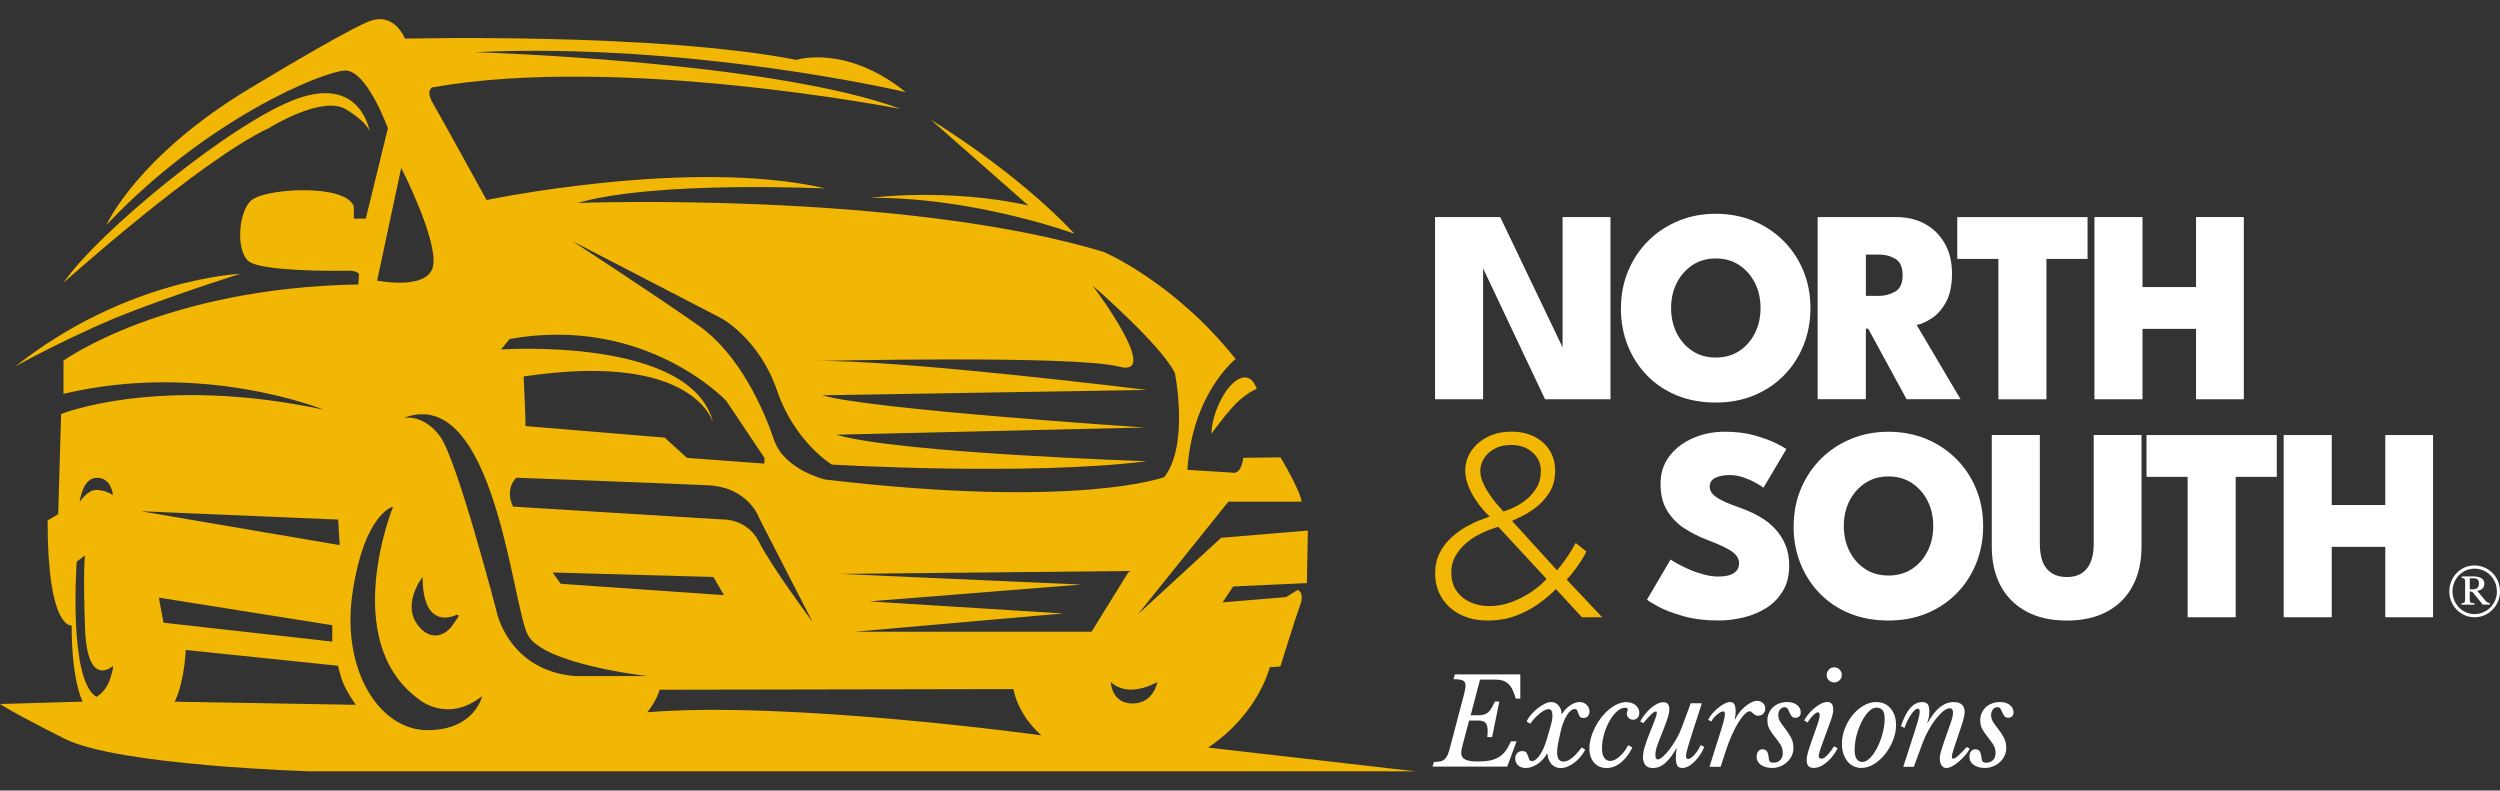
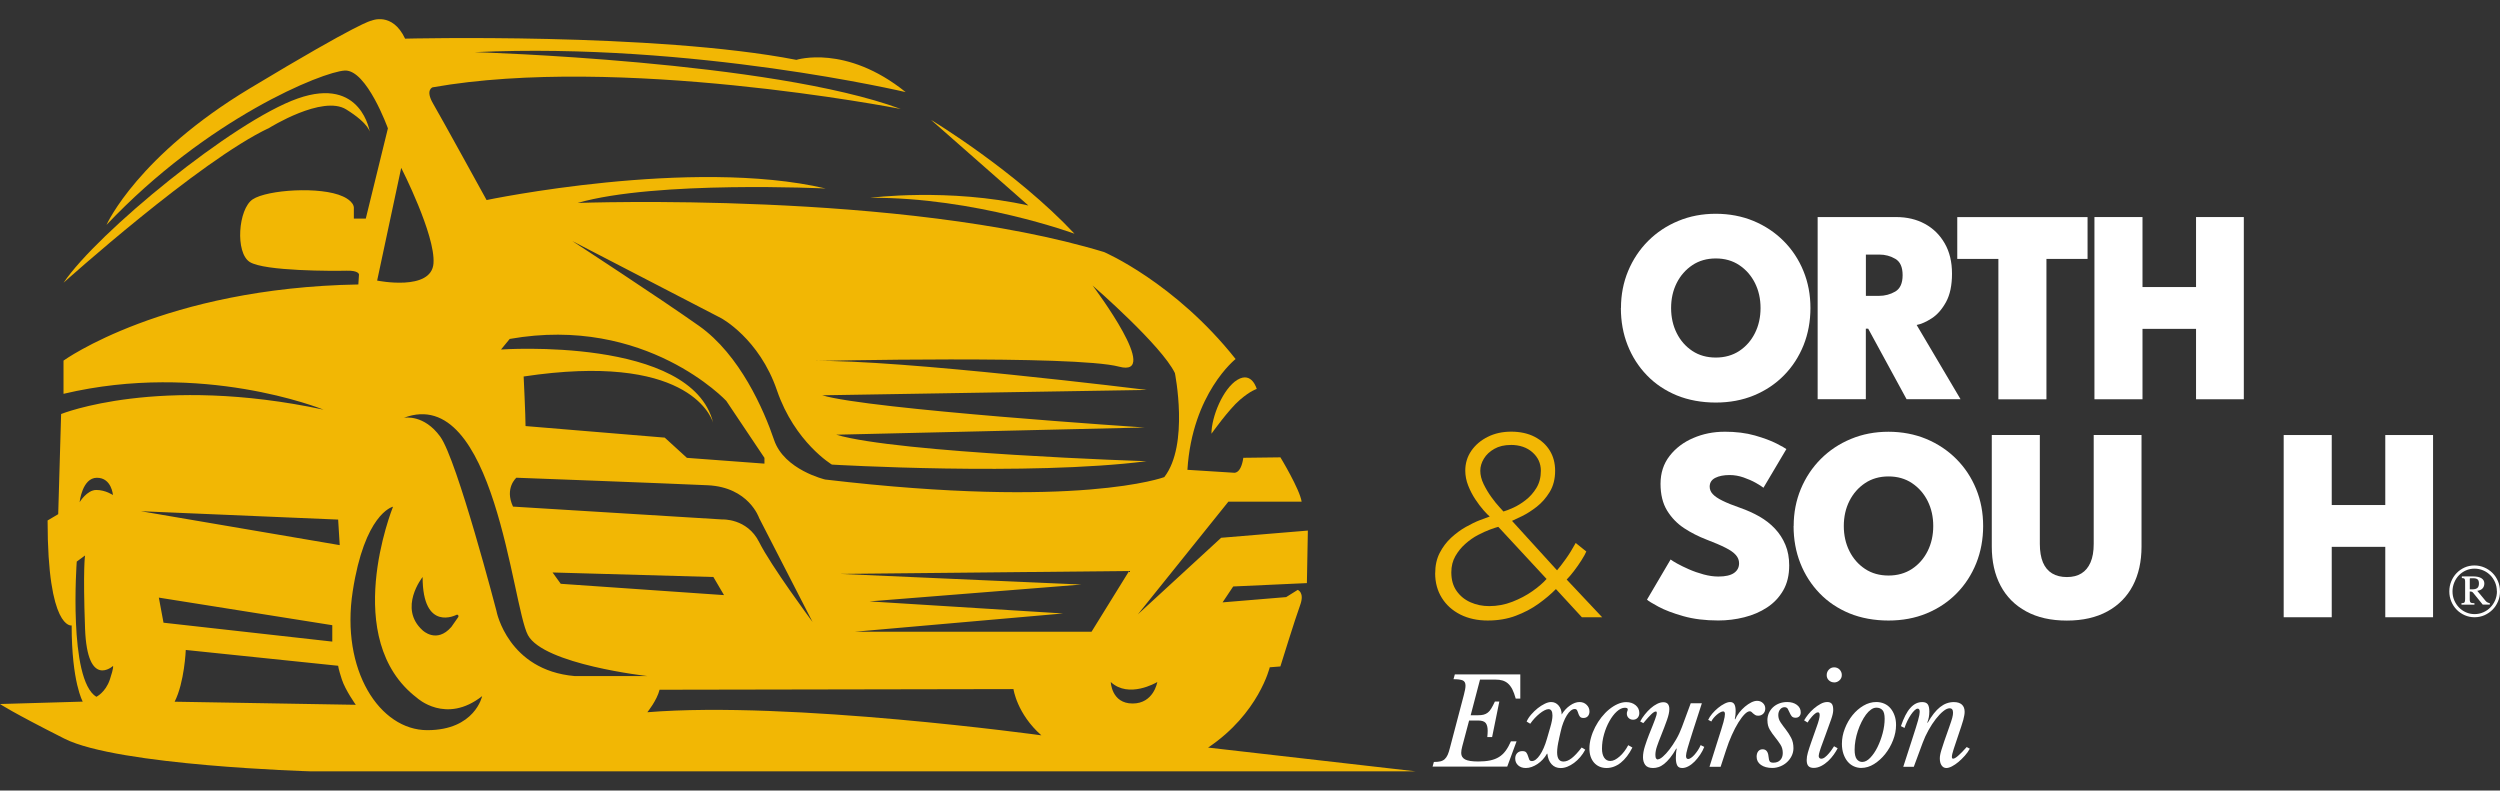
<svg xmlns="http://www.w3.org/2000/svg" id="Capa_1" viewBox="0 0 541.11 171.11">
  <rect x="0" y="0" width="541.11" height="171.11" fill="#333333" stroke="none" />
  <defs>
    <style>      .st0 {        fill: #fff;      }      .st1 {        fill: #f2b704;      }    </style>
  </defs>
-   <path class="st0" d="M320.23,56.45l.78.15v29.82h-10.4v-39.44h14.1l14.25,29.76-.75.15v-29.91h10.37v39.44h-14.16l-14.19-29.97Z" />
  <path class="st0" d="M350.85,66.67c0-2.87.52-5.54,1.55-8.02,1.04-2.48,2.48-4.65,4.33-6.5s4.03-3.3,6.53-4.33c2.5-1.04,5.2-1.55,8.11-1.55s5.67.52,8.16,1.55c2.49,1.04,4.66,2.48,6.51,4.33,1.85,1.85,3.29,4.02,4.3,6.5,1.02,2.48,1.52,5.15,1.52,8.02s-.5,5.57-1.49,8.05c-1,2.48-2.4,4.65-4.23,6.51-1.82,1.86-3.99,3.31-6.5,4.35-2.51,1.04-5.27,1.55-8.28,1.55s-5.92-.52-8.43-1.55c-2.51-1.04-4.67-2.48-6.47-4.35-1.8-1.86-3.19-4.03-4.17-6.51-.98-2.48-1.46-5.16-1.46-8.05ZM361.7,66.67c0,1.99.4,3.8,1.21,5.42.81,1.62,1.94,2.91,3.39,3.87,1.45.96,3.15,1.43,5.08,1.43s3.63-.48,5.08-1.43c1.45-.96,2.58-2.25,3.39-3.87.81-1.62,1.21-3.43,1.21-5.42s-.4-3.79-1.21-5.41c-.81-1.61-1.94-2.9-3.39-3.87s-3.15-1.45-5.08-1.45-3.63.48-5.08,1.45-2.58,2.26-3.39,3.87-1.21,3.42-1.21,5.41Z" />
  <path class="st0" d="M393.43,46.98h16.97c2.35,0,4.43.49,6.24,1.48,1.81.99,3.24,2.39,4.29,4.23,1.05,1.83,1.57,4.01,1.57,6.54s-.43,4.55-1.28,6.12c-.86,1.57-1.88,2.75-3.08,3.53s-2.29,1.27-3.29,1.46l9.5,16.07h-11.68l-8.31-15.27h-.51v15.27h-10.43v-39.44ZM403.86,64.04h2.81c1.29,0,2.47-.31,3.54-.93,1.06-.62,1.6-1.8,1.6-3.55s-.52-2.91-1.57-3.53-2.21-.93-3.48-.93h-2.9v8.93Z" />
  <path class="st0" d="M432.54,56.04h-8.9v-9.05h28.2v9.05h-8.9v30.39h-10.4v-30.39Z" />
  <path class="st0" d="M475.32,71.18h-11.59v15.24h-10.4v-39.44h10.4v15.15h11.59v-15.15h10.34v39.44h-10.34v-15.24Z" />
  <path class="st1" d="M310.64,124.06c0-1.65.32-3.11.97-4.38.65-1.26,1.47-2.36,2.48-3.29,1.01-.93,2.06-1.7,3.17-2.33,1.11-.63,2.13-1.12,3.06-1.48.94-.36,1.64-.62,2.12-.78-.32-.26-.77-.72-1.34-1.37-.58-.66-1.17-1.44-1.78-2.36s-1.12-1.91-1.54-2.97c-.42-1.07-.63-2.15-.63-3.24,0-1.59.44-3.02,1.31-4.29.88-1.27,2.06-2.27,3.56-3.02,1.49-.75,3.19-1.12,5.08-1.12s3.64.37,5.06,1.11c1.42.74,2.52,1.74,3.29,3,.77,1.26,1.15,2.71,1.15,4.35,0,1.77-.39,3.3-1.17,4.59-.78,1.28-1.72,2.35-2.82,3.21-1.11.86-2.16,1.53-3.17,2.02-1.01.49-1.73.83-2.17,1.03l9.74,10.7c.46-.52,1.07-1.31,1.84-2.38.77-1.06,1.5-2.25,2.2-3.54l2.3,1.85c-.2.48-.55,1.11-1.05,1.9-.5.79-1.04,1.56-1.63,2.33-.59.77-1.11,1.38-1.57,1.84l7.68,8.16h-4.39l-5.62-6.1c-1.06,1.08-2.31,2.14-3.76,3.18-1.45,1.05-3.1,1.91-4.93,2.6-1.83.69-3.85,1.03-6.06,1.03s-4.23-.43-5.95-1.3c-1.71-.87-3.05-2.07-4-3.61-.96-1.54-1.44-3.32-1.44-5.33ZM324.29,114.03c-.38.1-.97.29-1.76.58s-1.67.69-2.63,1.19-1.87,1.15-2.73,1.91c-.87.77-1.59,1.66-2.17,2.67-.58,1.02-.87,2.19-.87,3.52,0,1.59.38,2.93,1.15,4.02.77,1.09,1.77,1.9,3.02,2.45s2.58.82,4.02.82c1.73,0,3.41-.31,5.02-.94,1.61-.63,3.06-1.39,4.35-2.3,1.29-.91,2.31-1.79,3.06-2.64l-10.46-11.29ZM327.01,96.31c-1.4,0-2.58.28-3.57.84-.99.56-1.74,1.26-2.26,2.12-.52.86-.78,1.73-.78,2.63s.24,1.9.73,2.9c.49,1,1.05,1.93,1.67,2.79.63.87,1.2,1.58,1.73,2.15.53.57.82.89.88.97.52-.14,1.22-.41,2.11-.81.89-.4,1.79-.95,2.7-1.66.92-.71,1.69-1.58,2.33-2.63.64-1.05.96-2.29.96-3.72,0-1.59-.61-2.92-1.82-3.99s-2.78-1.6-4.69-1.6Z" />
  <path class="st0" d="M373.23,93.44c2.49,0,4.69.27,6.62.82,1.92.55,3.47,1.13,4.65,1.73,1.18.61,1.89,1.01,2.15,1.21l-4.96,8.37c-.32-.26-.87-.61-1.64-1.05-.78-.44-1.67-.83-2.67-1.18-1.01-.35-2.01-.52-3-.52-1.27,0-2.32.2-3.12.61s-1.21,1.04-1.21,1.9c0,.6.22,1.14.66,1.61.44.48,1.14.96,2.1,1.43.97.48,2.25,1,3.84,1.55,1.49.52,2.88,1.15,4.17,1.88,1.28.74,2.41,1.61,3.36,2.63.96,1.02,1.71,2.18,2.26,3.5.55,1.31.82,2.8.82,4.45,0,2.11-.43,3.92-1.3,5.42s-2.03,2.73-3.5,3.69c-1.46.96-3.11,1.66-4.94,2.12-1.83.46-3.7.69-5.62.69-2.83,0-5.35-.31-7.57-.94-2.22-.63-4.01-1.31-5.38-2.05-1.37-.74-2.19-1.24-2.47-1.52l5.11-8.69c.22.18.69.47,1.4.87.72.4,1.58.82,2.58,1.26s2.07.81,3.18,1.11,2.17.45,3.17.45c1.51,0,2.64-.25,3.38-.76.74-.51,1.11-1.21,1.11-2.11,0-.66-.23-1.25-.69-1.78-.46-.53-1.2-1.06-2.24-1.58-1.04-.53-2.42-1.12-4.15-1.78-1.71-.66-3.32-1.48-4.82-2.46-1.5-.99-2.73-2.26-3.68-3.81-.95-1.55-1.42-3.49-1.42-5.8s.65-4.34,1.96-6.02c1.3-1.68,3.01-2.98,5.12-3.88,2.11-.91,4.36-1.36,6.75-1.36Z" />
  <path class="st0" d="M388.23,113.85c0-2.87.52-5.54,1.55-8.02,1.04-2.48,2.48-4.65,4.33-6.5s4.03-3.3,6.53-4.33c2.5-1.04,5.2-1.55,8.11-1.55s5.67.52,8.16,1.55c2.49,1.04,4.66,2.48,6.51,4.33,1.85,1.85,3.29,4.02,4.3,6.5,1.02,2.48,1.52,5.15,1.52,8.02s-.5,5.57-1.49,8.05c-1,2.48-2.4,4.65-4.23,6.51-1.82,1.86-3.99,3.31-6.5,4.35-2.51,1.04-5.27,1.55-8.28,1.55s-5.92-.52-8.43-1.55c-2.51-1.04-4.67-2.48-6.47-4.35s-3.19-4.03-4.17-6.51c-.98-2.48-1.46-5.16-1.46-8.05ZM399.08,113.85c0,1.99.4,3.8,1.21,5.42.81,1.62,1.94,2.91,3.39,3.87,1.45.96,3.15,1.43,5.08,1.43s3.63-.48,5.08-1.43c1.45-.96,2.58-2.25,3.39-3.87.81-1.62,1.21-3.43,1.21-5.42s-.4-3.79-1.21-5.41c-.81-1.61-1.94-2.9-3.39-3.87s-3.15-1.45-5.08-1.45-3.63.48-5.08,1.45-2.58,2.26-3.39,3.87-1.21,3.42-1.21,5.41Z" />
  <path class="st0" d="M453.15,94.16h10.37v24.14c0,3.25-.63,6.06-1.88,8.46-1.25,2.39-3.09,4.25-5.5,5.57-2.41,1.32-5.34,1.99-8.78,1.99s-6.38-.66-8.81-1.99c-2.43-1.32-4.28-3.18-5.54-5.57-1.27-2.39-1.9-5.21-1.9-8.46v-24.14h10.4v23.57c0,1.61.23,2.95.67,4,.45,1.06,1.11,1.85,1.99,2.38.88.53,1.94.79,3.2.79s2.28-.26,3.14-.79c.86-.53,1.51-1.32,1.97-2.38s.69-2.39.69-4v-23.57Z" />
-   <path class="st0" d="M473.5,103.21h-8.9v-9.05h28.2v9.05h-8.9v30.39h-10.4v-30.39Z" />
  <path class="st0" d="M516.28,118.36h-11.59v15.24h-10.4v-39.44h10.4v15.15h11.59v-15.15h10.34v39.44h-10.34v-15.24Z" />
  <path class="st0" d="M541.11,127.98c0,.78-.14,1.52-.43,2.2s-.68,1.27-1.18,1.78c-.5.5-1.09.9-1.75,1.2-.67.29-1.38.44-2.15.44s-1.47-.15-2.13-.44c-.66-.29-1.24-.69-1.74-1.2s-.89-1.11-1.17-1.79-.42-1.4-.42-2.17.14-1.49.42-2.17.67-1.28,1.16-1.79c.49-.51,1.07-.91,1.73-1.21.66-.29,1.37-.44,2.13-.44s1.48.15,2.15.44,1.26.69,1.76,1.19.89,1.09,1.18,1.77c.29.68.43,1.41.43,2.18ZM540.43,127.98c0-.68-.13-1.32-.38-1.92-.26-.6-.6-1.12-1.04-1.56s-.95-.79-1.54-1.04-1.21-.38-1.88-.38-1.29.13-1.87.39c-.58.26-1.08.61-1.51,1.06-.43.45-.77.97-1.01,1.57s-.37,1.23-.37,1.9.12,1.32.37,1.91.59,1.11,1.02,1.56c.43.45.94.8,1.52,1.06.58.26,1.2.39,1.87.39s1.29-.13,1.88-.39c.59-.26,1.1-.61,1.54-1.06.43-.44.78-.97,1.04-1.57.25-.6.38-1.24.38-1.92ZM537.72,126.27c0,.42-.12.78-.36,1.06-.24.28-.63.47-1.17.55l1.76,2.13c.13.16.27.28.41.36.14.08.32.14.54.18v.31h-1.53l-1.96-2.42c-.07-.09-.13-.16-.18-.21-.05-.06-.11-.1-.17-.13-.06-.03-.13-.05-.21-.06s-.18-.01-.29-.01v1.59c0,.19,0,.35.03.47.02.12.06.22.13.29.07.07.17.12.31.14s.32.04.55.04v.31h-2.81v-.31c.34,0,.56-.07.65-.18.09-.11.14-.35.14-.71v-3.67c0-.18,0-.33-.03-.44-.02-.11-.05-.2-.1-.27-.05-.07-.12-.11-.21-.13-.09-.02-.22-.04-.37-.05v-.35h2.48c.77,0,1.35.14,1.77.4.41.27.62.64.62,1.13ZM534.56,127.56h.57c.48,0,.84-.1,1.07-.29.23-.19.35-.51.35-.96s-.09-.72-.28-.89c-.19-.17-.5-.26-.92-.26h-.65c-.09,0-.13.04-.13.13v2.27Z" />
  <g>
    <path class="st1" d="M272.01,84.19s-1.04-3.87-4.17-1.99c-3.13,1.88-5.63,8.03-5.63,11.68,0,0,3.79-5.32,6.15-7.33,2.36-2.02,3.65-2.36,3.65-2.36Z" />
    <path class="st1" d="M0,152.38s2.4,1.67,13.97,7.51c11.57,5.84,53.17,7.06,53.17,7.06h239.25s-44.9-5.14-44.9-5.14c10.98-7.37,13.34-17.38,13.34-17.38l2.3-.18s3.23-10.43,4.27-13.24c1.04-2.82-.52-3.33-.52-3.33l-2.5,1.56-13.76,1.14,2.3-3.44,15.95-.73.21-11.37-18.77,1.56-18.03,16.58,19.6-24.4h15.85c-.41-2.71-4.59-9.59-4.59-9.59l-8.03.1c-.53,3.65-2.09,3.23-2.09,3.23l-10.01-.63c1.04-16.58,10.43-23.98,10.43-23.98-13.14-16.58-28.46-23.15-28.46-23.15-43.58-13.24-113.96-10.63-113.96-10.63,17-4.9,53.7-3.13,53.7-3.13-29.09-6.78-73.4,2.5-73.4,2.5,0,0-9.8-17.83-11.57-20.86-1.77-3.02-.1-3.54-.1-3.54,40.17-7.11,99.89,4.41,101.32,4.69-28.16-10.42-92.25-12.3-92.25-12.3,47.44-2.19,93.31,8.65,93.31,8.65-12.92-10.42-23.66-6.98-23.66-6.98-30.55-5.94-84.69-4.59-84.69-4.59-2.78-5.91-7.3-3.89-7.3-3.89-.04,0-2.1.07-26.34,14.67-24.08,14.5-30.79,29.08-30.99,29.53C44.91,25.56,69.92,15.49,74.65,15.27c4.73-.21,9.31,12.51,9.31,12.51l-4.79,19.54h-2.58v-2.16c.14-1.6-2.36-2.64-2.36-2.64-4.8-2.23-16.41-1.46-19.54.63-3.13,2.08-3.82,11.54-.63,13.56,3.2,2.01,18.22,1.95,20.93,1.88,2.71-.08,2.71.83,2.71.83l-.14,2.15c-42.02.73-63.81,16.48-63.81,16.48v7.19c29.98-7.11,55.69,3.2,56.29,3.43-35.65-7.61-56.81.94-56.81.94l-.63,21.68-2.3,1.36c0,23.77,5.21,22.73,5.21,22.73,0,12.3,2.4,16.48,2.4,16.48L0,152.38ZM24.46,107.16s-1.6-1.11-3.62-1.11-3.61,2.65-3.61,2.65c0,0,.55-5.29,3.75-5.29s3.47,3.75,3.47,3.75ZM93.83,56.98c-.42,6.15-12.2,3.75-12.2,3.75l5.21-24.4s7.41,14.49,6.99,20.64ZM157.22,86.8l8.24,12.3v1.25s-16.78-1.25-16.78-1.25l-4.8-4.38-30.13-2.5c0-2.29-.41-10.73-.41-10.73,34.94-5.25,40.44,8.21,41.02,10.02-4.62-18.75-45.92-15.86-45.92-15.86l1.88-2.29c29.51-5.22,46.92,13.45,46.92,13.45ZM111.04,109.66c-1.88-4.03.73-6.26.73-6.26,0,0,32.53,1.22,41.42,1.63,8.9.42,11.12,7.09,11.12,7.09l11.57,22.51c-.28-.37-9.01-12.17-11.57-17.3-2.61-5.21-8.03-4.9-8.03-4.9l-45.25-2.78ZM154.41,124.89l2.3,3.92-35.34-2.45-1.77-2.45,34.82.98ZM178.6,103.79s-8.86-2.08-11.05-8.55c-2.19-6.47-7.4-18.45-16.26-24.71-8.72-6.16-26.84-17.98-27.41-18.35l32.2,16.68s8.24,4.38,12.09,15.64c3.86,11.26,11.89,16.06,11.89,16.06,0,0,42.64,2.5,68.09-.73,0,0-53.9-1.77-67.15-5.74l66.73-1.56s-59.85-3.94-69.75-6.97l70.27-1.16s-53.9-6.67-72.15-6.26c0,0,56.61-1.32,66.1,1.22,9.34,2.5-5.29-16.99-5.72-17.57.45.39,14.94,13.01,17.82,18.96,0,0,3.13,15.53-2.3,22.52,0,0-18.55,6.99-73.4.52ZM240.42,147.62c3.88,3.61,9.82.15,10.07,0-.02.14-.83,4.65-5.34,4.65-4.59,0-4.73-4.65-4.73-4.65ZM236.25,136.74h-51.3s45.14-3.96,45.14-3.96l-41.91-2.61,45.88-3.65-52.23-2.3,62.56-.63-8.13,13.14ZM140.12,154.15s2.08-2.57,2.64-4.86l76.6-.14s.73,5.32,6.04,10.01c0,0-54.52-7.51-85.28-5ZM107.49,132.36s-8.55-32.84-12.2-37.85c-3.5-4.81-7.59-4.13-7.9-4.07,19.69-7.47,23.44,40.67,26.88,47.03,3.44,6.36,25.85,8.86,25.85,8.86h-15.75c-14.39-1.25-16.89-13.97-16.89-13.97ZM91.47,124.89c0,12.02,7.3,8.2,7.3,8.2l.11-.04c.43-.06.34.46.34.46l-1.53,2.19c-3.2,3.68-6.22.73-6.22.73-5.35-4.83,0-11.54,0-11.54ZM76.34,128.01c2.56-16.66,8.47-18.29,8.73-18.34-.2.51-11.46,28.71,5.21,41.4,0,0,6.24,5.77,14.08-.4,0,0-1.55,7.37-11.87,7.37-10.32,0-18.77-13-16.15-30.03ZM37.8,151.88c2.14-4.22,2.41-11.2,2.41-11.2l32.98,3.42s.04.63.8,2.96c.76,2.33,3.02,5.49,3.02,5.49l-39.21-.67ZM34.38,129.35l37.54,5.97v3.55s-36.53-4.09-36.53-4.09l-1.01-5.43ZM30.5,110.65l42.69,1.81.34,5.53-43.03-7.34ZM16.61,121.55l1.8-1.32s-.48,2.71,0,15.85c.49,13.14,6.05,8.06,6.05,8.06,0,0,.24.18-.69,2.96-.94,2.78-2.92,3.72-2.92,3.72-6.11-3.75-4.24-29.26-4.24-29.26Z" />
    <path class="st1" d="M201.57,25.98s18.21,10.98,31,24.61c0,0-21.55-7.92-44.21-7.78,0,0,16.92-2.19,34.23,1.67l-21.03-18.49Z" />
-     <path class="st1" d="M52.01,59.27s-24.49.94-48.67,20.02c0,0,13.45-7.51,26.27-12.3,12.82-4.8,22.4-7.72,22.4-7.72Z" />
    <path class="st1" d="M80.07,28.72s-1.71-12.31-15.64-7.4S21.06,50.39,13.76,61.19c0,0,29.38-26.41,44.52-33.51,0,0,11.5-7.19,16.65-4,5.14,3.2,5.14,5.04,5.14,5.04Z" />
  </g>
  <g>
    <path class="st0" d="M310.36,164.92c.57,0,1.04-.04,1.41-.13.37-.09.68-.25.93-.48.25-.23.46-.54.64-.93.17-.39.34-.9.49-1.52l3.01-11.44c.12-.45.21-.84.27-1.17.06-.33.09-.61.09-.86,0-.57-.2-.94-.6-1.12-.4-.17-1.06-.26-2-.26l.29-1.04h14.17v5.24h-.99c-.23-.83-.48-1.51-.75-2.04-.28-.53-.59-.94-.95-1.25-.35-.3-.75-.51-1.19-.64s-.93-.18-1.47-.18h-3.37l-2.02,7.71h1.63c.47,0,.86-.04,1.19-.13.33-.09.63-.24.9-.45.27-.22.52-.51.75-.9.23-.38.49-.87.77-1.48h.96l-1.56,7.68h-1.04c.05-.52.08-.97.08-1.35,0-.78-.15-1.34-.44-1.7-.29-.35-.84-.53-1.63-.53h-1.95l-1.48,5.58c-.16.57-.23,1.05-.23,1.45,0,.62.28,1.09.83,1.39.55.3,1.5.45,2.85.45.99,0,1.85-.08,2.58-.23.74-.16,1.37-.4,1.92-.74.54-.34,1.02-.78,1.43-1.34.41-.55.79-1.24,1.15-2.05h1.22l-2.02,5.47h-16.16l.29-1.04Z" />
    <path class="st0" d="M337.45,159.92c-.28,1.18-.42,2.15-.42,2.91,0,1.33.46,2,1.37,2,.57,0,1.17-.24,1.79-.73.62-.48,1.34-1.25,2.15-2.31l.78.47c-.31.59-.67,1.12-1.09,1.61s-.86.9-1.34,1.26c-.48.35-.96.63-1.45.82s-.97.29-1.44.29c-.8,0-1.45-.27-1.96-.82s-.82-1.3-.92-2.27l-.08-.03c-.26.47-.57.89-.92,1.27-.35.38-.73.7-1.13.97-.4.27-.82.48-1.26.64s-.87.23-1.28.23c-.67,0-1.22-.19-1.65-.57-.42-.38-.64-.87-.64-1.48,0-.48.14-.87.42-1.17.28-.29.65-.44,1.12-.44.43,0,.73.11.88.34.16.23.27.47.35.74s.16.51.26.74c.09.22.29.34.58.34.28,0,.56-.11.86-.34s.58-.55.87-.97c.29-.42.56-.93.82-1.52.26-.59.49-1.25.7-1.97l.73-2.52c.31-1.05.47-1.89.47-2.52,0-.93-.28-1.4-.86-1.4-.24,0-.53.09-.87.26-.34.17-.69.41-1.05.7-.36.29-.72.63-1.08,1.01-.35.38-.67.78-.95,1.19l-.78-.47c.22-.52.55-1.03.99-1.53s.9-.95,1.4-1.35c.5-.4,1.01-.72,1.52-.97.51-.25.97-.38,1.39-.38.66,0,1.2.26,1.63.77.43.51.65,1.15.65,1.93.5-.81,1.11-1.47,1.82-1.96.71-.49,1.39-.74,2.05-.74.61,0,1.12.2,1.53.6.42.4.62.88.62,1.45,0,.42-.12.75-.35,1.01-.23.26-.55.39-.95.39-.36,0-.62-.1-.77-.3-.15-.2-.26-.42-.34-.67-.08-.25-.16-.48-.26-.67-.1-.2-.27-.3-.53-.3-.28,0-.56.12-.86.36-.29.24-.58.58-.84,1.01-.27.43-.52.95-.75,1.54-.23.6-.43,1.25-.58,1.96l-.36,1.58Z" />
    <path class="st0" d="M353.33,161.79c-.73,1.44-1.57,2.53-2.53,3.3-.96.76-1.99,1.14-3.07,1.14s-2.02-.38-2.7-1.15c-.67-.77-1.01-1.79-1.01-3.07,0-.76.11-1.54.34-2.34.22-.8.53-1.57.91-2.31.38-.74.83-1.44,1.35-2.1.52-.66,1.07-1.23,1.66-1.71s1.2-.87,1.83-1.15c.63-.28,1.25-.43,1.86-.43.83,0,1.51.22,2.05.67.54.45.8,1.01.8,1.69,0,.43-.13.78-.38,1.05-.25.27-.58.4-.97.4s-.72-.13-.97-.38c-.25-.25-.38-.56-.38-.92,0-.22.03-.41.1-.54.07-.14.1-.27.1-.39,0-.24-.21-.36-.62-.36-.57,0-1.15.27-1.74.8s-1.12,1.23-1.6,2.08c-.48.85-.87,1.79-1.17,2.84-.3,1.05-.45,2.09-.45,3.13,0,.83.16,1.48.48,1.96.32.48.77.71,1.34.71.31,0,.64-.09.97-.26s.68-.41,1.02-.71c.35-.3.68-.66,1-1.08.32-.42.61-.87.87-1.37l.91.52Z" />
    <path class="st0" d="M358.83,164.35c.28,0,.64-.19,1.09-.58.45-.39.93-.91,1.43-1.56.5-.65.99-1.39,1.47-2.22.48-.83.88-1.7,1.21-2.59l1.92-5.19h2.41l-1.92,5.94c-.28.87-.51,1.6-.7,2.22-.19.61-.35,1.13-.47,1.56-.12.42-.21.77-.26,1.04s-.08.48-.08.64c0,.45.16.67.47.67.17,0,.38-.08.62-.25.24-.16.49-.39.74-.67s.49-.61.73-.96c.23-.35.44-.73.61-1.13l.78.39c-.22.57-.52,1.13-.88,1.67-.36.54-.76,1.03-1.18,1.47-.42.43-.87.78-1.34,1.04-.47.26-.93.39-1.37.39-.54,0-.9-.19-1.09-.57s-.29-.92-.29-1.63c0-.29.01-.61.04-.95s.07-.67.14-1l-.08-.08c-.47.83-.92,1.51-1.36,2.05-.44.54-.87.97-1.28,1.3-.42.33-.82.56-1.22.69-.4.13-.79.19-1.17.19-.81,0-1.38-.23-1.7-.67-.32-.45-.48-1-.48-1.66,0-.73.14-1.53.42-2.4.28-.87.57-1.7.88-2.48.31-.78.58-1.44.79-1.97s.39-.99.52-1.35c.13-.36.22-.66.29-.88.06-.22.09-.41.09-.54,0-.07-.01-.13-.04-.19-.03-.06-.09-.09-.19-.09-.22,0-.55.2-.97.6-.42.4-1,1.04-1.73,1.92l-.67-.36c.26-.5.59-1,.99-1.5.4-.5.82-.95,1.27-1.35.45-.4.92-.72,1.4-.96.48-.24.93-.36,1.35-.36.87,0,1.3.5,1.3,1.5,0,.61-.17,1.39-.51,2.35-.34.96-.77,2.11-1.31,3.44-.35.85-.63,1.61-.86,2.28-.23.67-.34,1.29-.34,1.84,0,.36.05.62.16.77.1.15.23.22.39.22Z" />
    <path class="st0" d="M369.72,155.82c.19-.43.48-.88.87-1.34s.81-.87,1.27-1.25.92-.68,1.39-.92c.47-.24.87-.36,1.22-.36.42,0,.72.16.91.47s.29.81.29,1.5c0,.28-.01.54-.04.8s-.07.56-.14.91l.08.08c.21-.5.5-.99.88-1.48.38-.48.79-.91,1.23-1.28.44-.37.89-.67,1.35-.91.46-.23.89-.35,1.28-.35.5,0,.92.16,1.26.48.34.32.51.71.51,1.18s-.14.82-.43,1.12c-.29.29-.65.44-1.1.44-.28,0-.5-.05-.66-.16s-.31-.21-.43-.32c-.12-.11-.23-.22-.34-.32-.1-.1-.23-.16-.39-.16-.33,0-.71.22-1.14.66-.43.44-.88,1.04-1.35,1.8-.47.76-.93,1.65-1.39,2.67-.46,1.02-.88,2.12-1.26,3.3l-1.17,3.58h-2.41l1.69-5.37c.33-1.04.6-1.9.82-2.58.22-.68.38-1.25.51-1.71.12-.46.2-.82.25-1.08.04-.26.07-.48.07-.67,0-.38-.13-.57-.39-.57-.17,0-.39.07-.64.21-.25.14-.5.31-.74.52-.24.21-.47.44-.69.7-.22.26-.38.51-.48.75l-.67-.34Z" />
    <path class="st0" d="M382.54,155.92c0-.57.11-1.1.32-1.58.22-.48.51-.9.9-1.26.38-.35.83-.63,1.36-.83.53-.2,1.1-.3,1.73-.3.83,0,1.52.21,2.08.62.55.42.83.95.83,1.61,0,.36-.1.65-.3.86-.2.21-.47.31-.82.31-.4,0-.68-.12-.86-.35-.17-.23-.32-.49-.44-.78-.12-.29-.25-.55-.39-.79-.14-.24-.37-.36-.7-.36-.38,0-.7.16-.96.49-.26.33-.39.74-.39,1.22,0,.57.17,1.1.51,1.6.34.49.71,1.01,1.13,1.54.42.54.79,1.12,1.13,1.76s.51,1.39.51,2.26c0,.59-.13,1.14-.38,1.66s-.59.97-1.01,1.36c-.42.39-.91.7-1.47.92s-1.12.34-1.71.34c-1.04,0-1.86-.23-2.48-.67s-.92-1.04-.92-1.76c0-.5.12-.89.35-1.18.23-.29.55-.43.95-.43.74,0,1.17.51,1.27,1.53.05.55.14.92.27,1.1.13.18.39.27.79.27.62,0,1.12-.19,1.48-.56.36-.37.55-.89.55-1.54,0-.69-.17-1.31-.52-1.84s-.73-1.06-1.14-1.57c-.42-.51-.8-1.05-1.14-1.62-.35-.57-.52-1.25-.52-2.02Z" />
    <path class="st0" d="M393.18,157.4c.24-.67.42-1.22.52-1.63s.16-.74.16-.99-.04-.4-.12-.48c-.08-.08-.16-.12-.25-.12-.19,0-.4.09-.62.27-.23.18-.45.39-.67.64s-.42.48-.6.73c-.17.24-.29.43-.36.57l-.75-.47c.21-.38.5-.8.87-1.27.37-.47.79-.9,1.26-1.3.47-.4.95-.73,1.45-1,.5-.27.98-.4,1.43-.4s.76.13.97.38c.22.25.32.71.32,1.36,0,.5-.15,1.18-.45,2.02s-.7,1.94-1.18,3.27l-.96,2.62c-.03.09-.08.22-.14.4-.06.18-.12.37-.18.57-.06.2-.11.39-.16.58-.04.19-.07.35-.07.47,0,.16.04.29.13.42.09.12.22.18.42.18.26,0,.53-.11.8-.32.28-.22.55-.47.8-.77.26-.29.49-.59.7-.9.21-.3.36-.54.47-.71l.78.44c-.21.42-.49.87-.84,1.37-.35.5-.76.96-1.21,1.39-.45.42-.94.78-1.48,1.06s-1.09.43-1.66.43c-.5,0-.88-.13-1.13-.39-.25-.26-.38-.69-.38-1.3,0-.5.08-1.04.25-1.62s.4-1.31.71-2.19l1.17-3.32ZM396.99,147.7c-.43,0-.81-.15-1.13-.44s-.48-.67-.48-1.14.16-.87.47-1.19c.31-.33.69-.49,1.14-.49.48,0,.88.17,1.19.49.31.33.47.72.47,1.17s-.16.83-.49,1.14c-.33.31-.72.47-1.17.47Z" />
    <path class="st0" d="M402.91,166.22c-.59,0-1.14-.12-1.65-.35-.51-.23-.96-.57-1.34-1.02-.38-.45-.68-1-.91-1.65-.22-.65-.34-1.38-.34-2.19,0-1.12.21-2.23.64-3.32.42-1.09.98-2.06,1.67-2.91.69-.85,1.48-1.53,2.37-2.05s1.81-.78,2.76-.78c.62,0,1.2.12,1.73.35.53.23.98.57,1.35,1.01s.67.97.88,1.58c.22.61.32,1.29.32,2.04,0,1.09-.22,2.19-.65,3.29-.43,1.11-1,2.1-1.7,2.98s-1.5,1.6-2.4,2.17c-.9.56-1.82.84-2.75.84ZM403.06,164.92c.59,0,1.17-.3,1.75-.91s1.1-1.37,1.56-2.3c.46-.93.83-1.93,1.12-3.02s.43-2.13.43-3.11c0-.92-.16-1.55-.48-1.89-.32-.35-.76-.52-1.31-.52-.38,0-.77.13-1.15.4s-.76.64-1.1,1.1c-.35.47-.67,1-.97,1.61-.3.61-.57,1.25-.79,1.92s-.4,1.36-.52,2.06-.18,1.37-.18,2.01c0,.97.16,1.65.47,2.05.31.4.71.6,1.19.6Z" />
    <path class="st0" d="M422.01,153.3c-.42,0-.89.21-1.41.64-.53.42-1.06.99-1.61,1.69-.54.7-1.07,1.5-1.57,2.4-.5.9-.93,1.82-1.27,2.75l-1.92,5.19h-2.28l1.92-5.94c.31-.95.57-1.76.78-2.44.21-.67.38-1.24.51-1.7.13-.46.22-.83.27-1.12.05-.29.08-.51.08-.69,0-.47-.15-.7-.44-.7-.19,0-.42.12-.67.36-.26.24-.52.56-.79.95s-.52.84-.77,1.34c-.24.5-.45,1.01-.62,1.53l-.78-.39c.61-1.78,1.28-3.1,2.04-3.94.75-.85,1.61-1.27,2.58-1.27.55,0,.95.16,1.18.47.23.31.35.84.35,1.58,0,.88-.15,1.67-.44,2.36l.08.08c.88-1.56,1.78-2.69,2.69-3.41.91-.72,1.9-1.08,2.97-1.08.76,0,1.34.18,1.74.54.4.36.6.88.6,1.56,0,.23-.02.48-.07.75-.04.28-.12.61-.22,1s-.25.85-.43,1.39c-.18.54-.4,1.19-.66,1.97-.4,1.18-.73,2.16-.99,2.96-.26.8-.39,1.36-.39,1.69,0,.26.09.39.26.39.24,0,.6-.2,1.06-.6.47-.4,1.1-1.04,1.89-1.92l.67.36c-.28.52-.64,1.02-1.08,1.52-.44.49-.9.94-1.37,1.34-.48.4-.95.72-1.41.96-.47.24-.87.36-1.22.36-.43,0-.77-.19-1.03-.57s-.38-.88-.38-1.5c0-.24.02-.49.07-.74.04-.25.13-.61.27-1.08.14-.47.34-1.09.61-1.88.27-.79.64-1.83,1.1-3.13.16-.45.29-.83.39-1.14s.19-.58.25-.82c.06-.23.1-.44.13-.61s.04-.34.04-.49c0-.64-.23-.96-.7-.96Z" />
-     <path class="st0" d="M428.6,155.92c0-.57.11-1.1.32-1.58.22-.48.51-.9.9-1.26.38-.35.83-.63,1.36-.83.53-.2,1.1-.3,1.73-.3.83,0,1.52.21,2.08.62.55.42.83.95.83,1.61,0,.36-.1.65-.3.86-.2.21-.47.31-.82.31-.4,0-.68-.12-.86-.35-.17-.23-.32-.49-.44-.78-.12-.29-.25-.55-.39-.79-.14-.24-.37-.36-.7-.36-.38,0-.7.16-.96.49-.26.33-.39.74-.39,1.22,0,.57.17,1.1.51,1.6.34.49.71,1.01,1.13,1.54.42.54.79,1.12,1.13,1.76s.51,1.39.51,2.26c0,.59-.13,1.14-.38,1.66s-.59.97-1.01,1.36c-.42.39-.91.7-1.47.92s-1.12.34-1.71.34c-1.04,0-1.86-.23-2.48-.67s-.92-1.04-.92-1.76c0-.5.12-.89.35-1.18.23-.29.55-.43.95-.43.74,0,1.17.51,1.27,1.53.05.55.14.92.27,1.1.13.18.39.27.79.27.62,0,1.12-.19,1.48-.56.36-.37.55-.89.55-1.54,0-.69-.17-1.31-.52-1.84s-.73-1.06-1.14-1.57c-.42-.51-.8-1.05-1.14-1.62-.35-.57-.52-1.25-.52-2.02Z" />
  </g>
</svg>